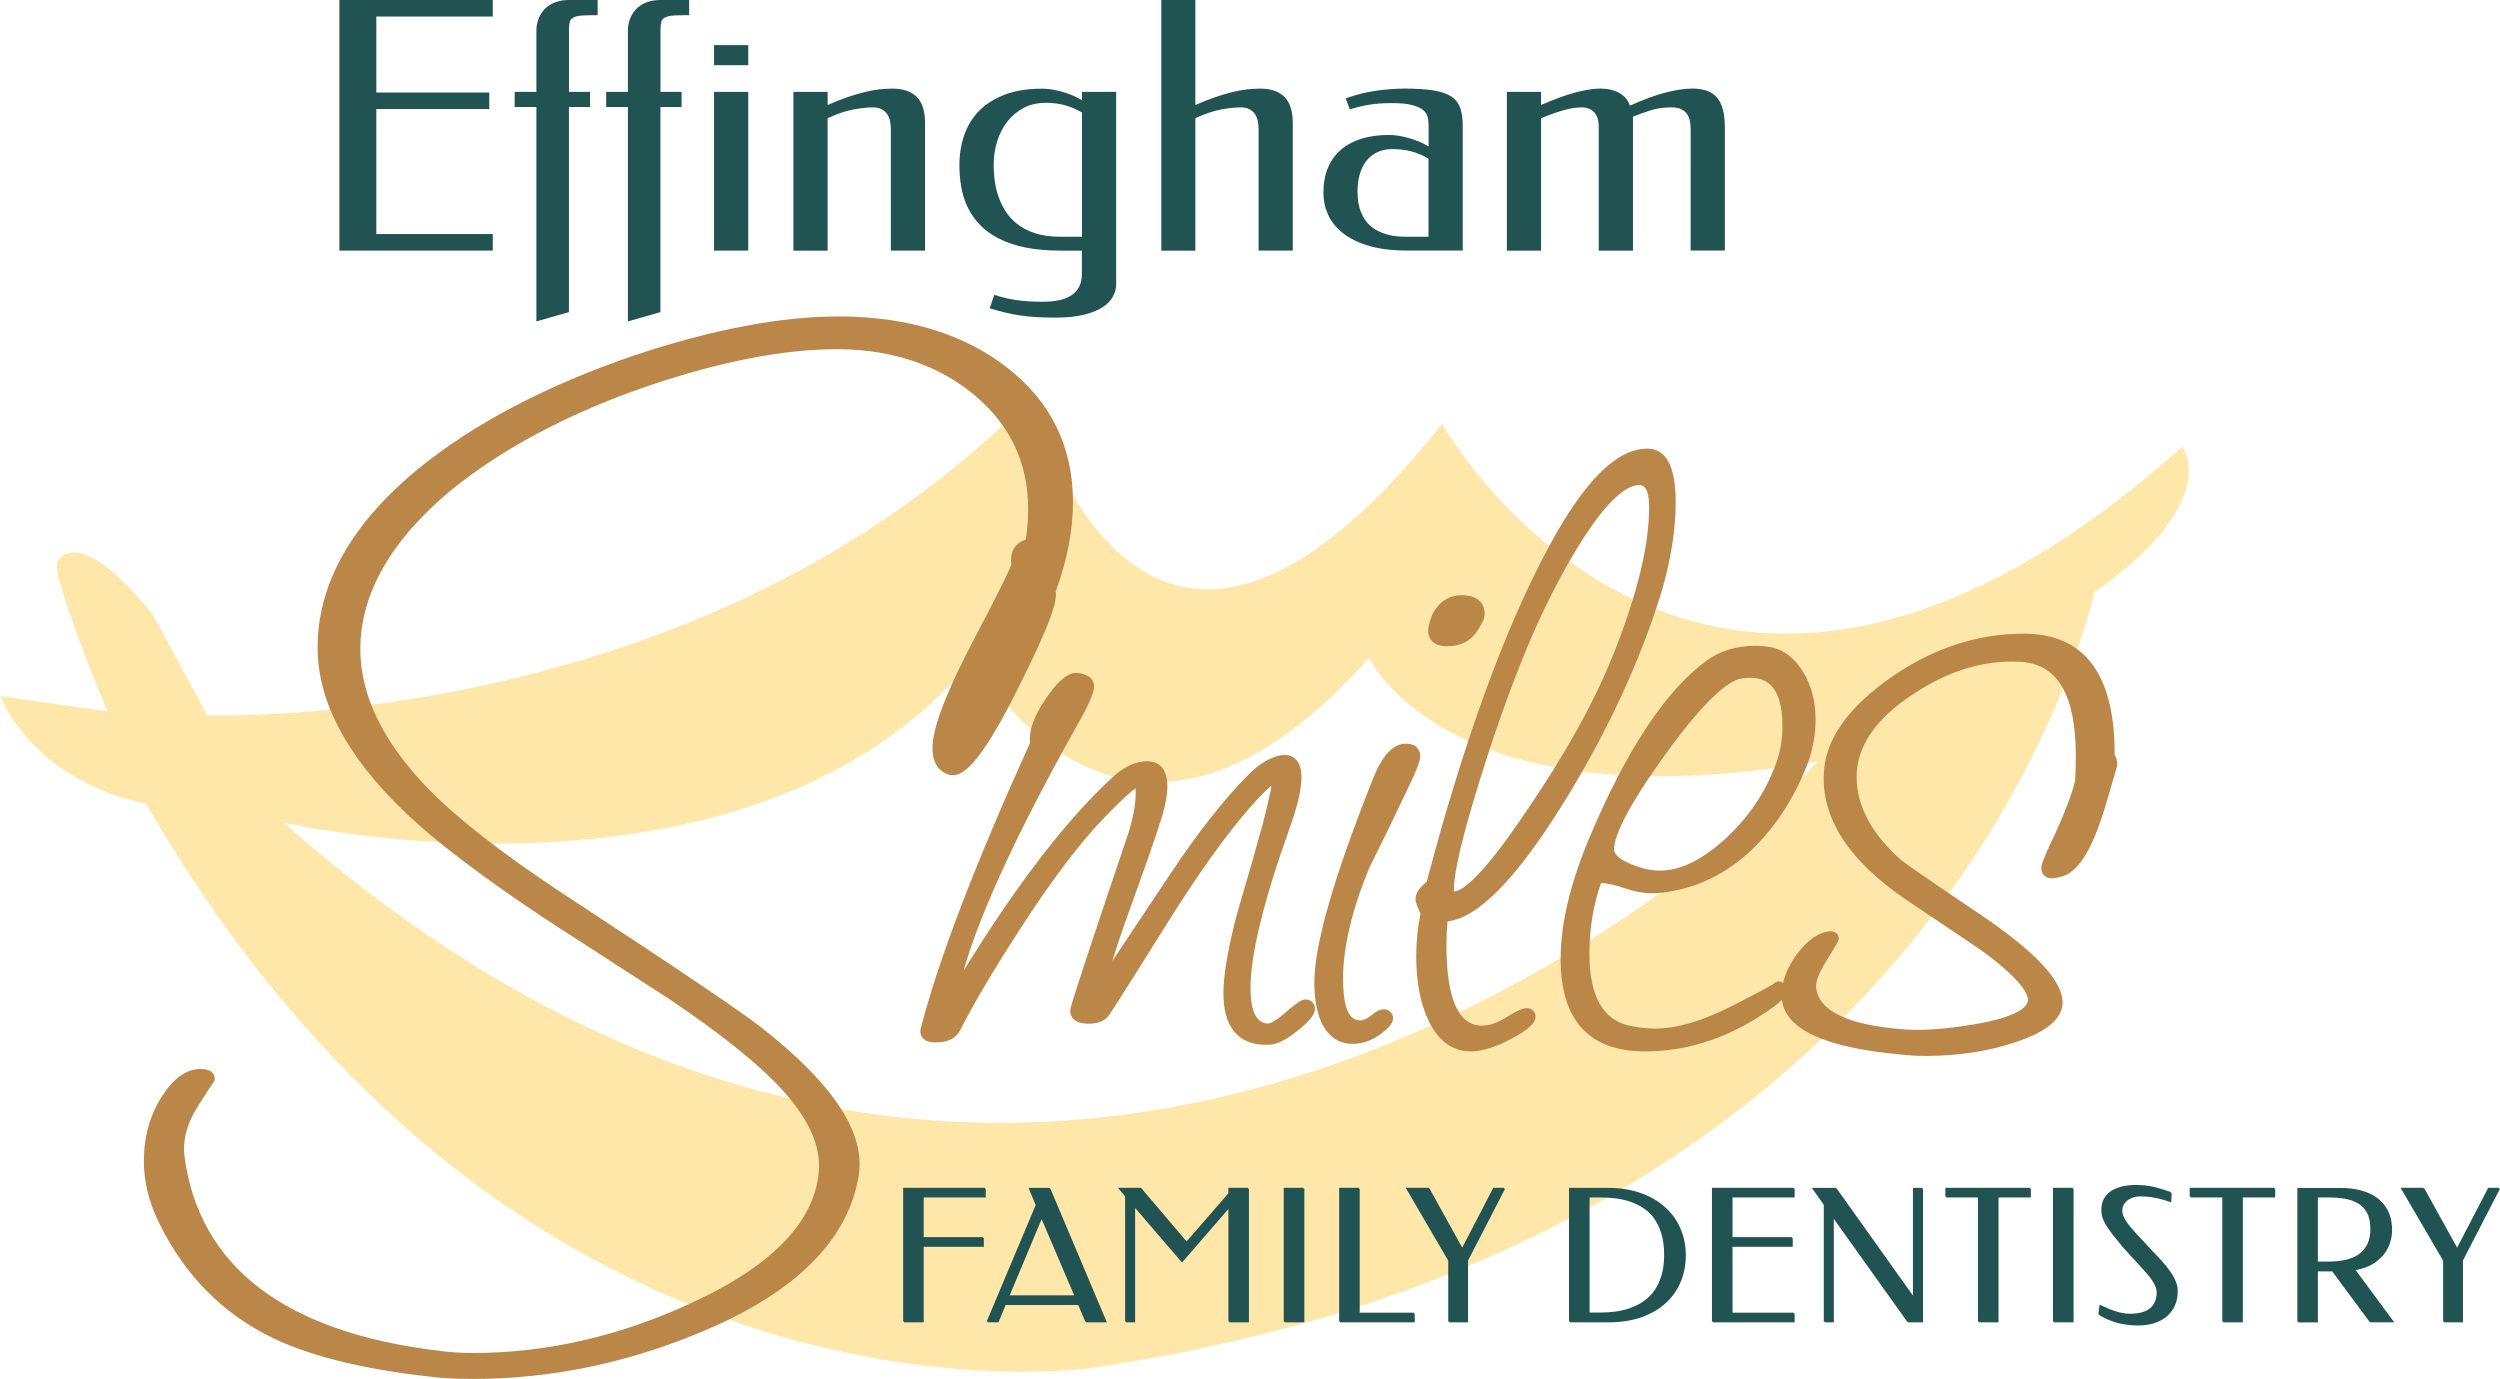
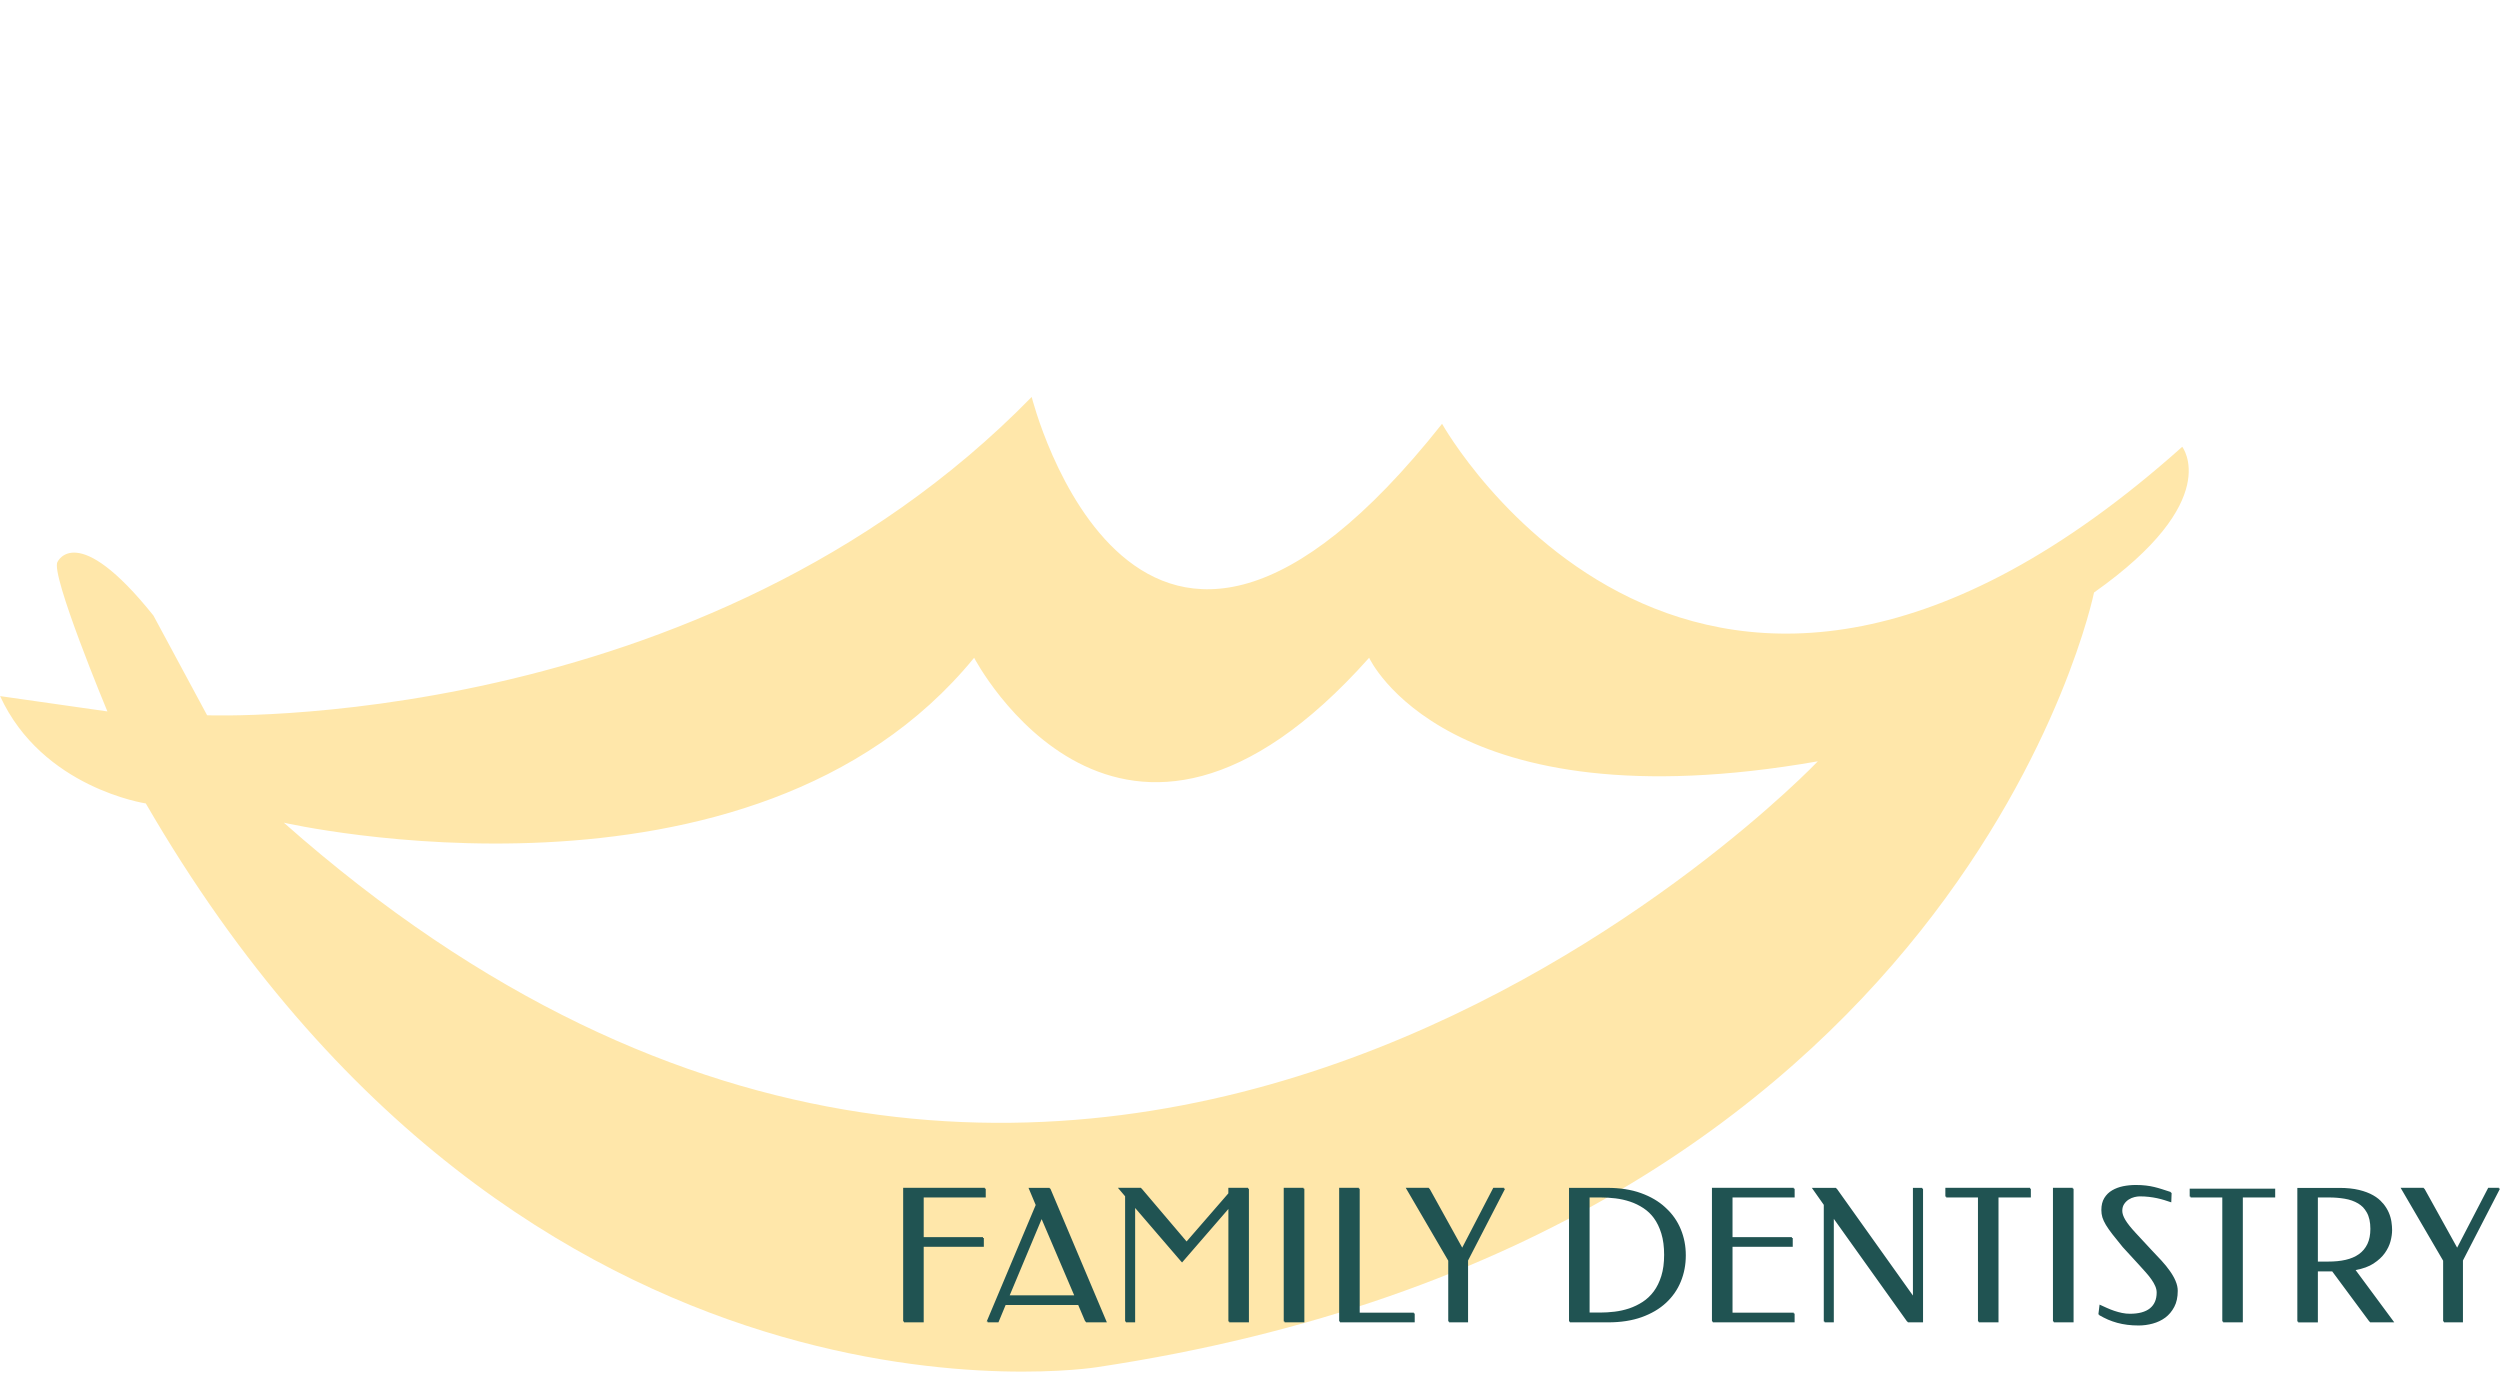
<svg xmlns="http://www.w3.org/2000/svg" id="Layer_1" data-name="Layer 1" viewBox="0 0 590.37 325.63">
  <defs>
    <style>
      .cls-1 {
        fill: #ffe7aa;
      }

      .cls-2 {
        fill: #ba8748;
      }

      .cls-3 {
        fill: #205352;
      }
    </style>
  </defs>
  <path class="cls-1" d="M0,164.38l25.36,3.62s-13.58-32.6-11.77-35.32c0,0,4.53-9.96,22.64,12.68l12.68,23.55s116.83,4.53,194.72-75.17c0,0,24.45,97.81,96.91,6.34,0,0,60.23,107.77,174.79,5.43,0,0,9.96,12.68-20.83,34.41,0,0-30.79,152.15-235.47,182.94,0,0-134.94,21.74-224.6-133.13,0,0-24.45-3.62-34.41-25.36Zm429.28,15.4c-87.85,15.4-105.96-24.45-105.96-24.45-58.87,66.11-93.28,0-93.28,0-52.53,64.3-163.02,38.94-163.02,38.94,189.28,167.55,362.26-14.49,362.26-14.49Z" />
-   <path class="cls-2" d="M499.37,178.29c.06-10.73-2.24-18.54-6.83-23.24-3.46-3.53-8.23-5.35-14.18-5.4h-.57c-10.77,0-21.15,3.38-30.85,10.06-9.98,6.87-15.42,14.2-16.16,21.78-1.11,11.22,5.57,21.77,19.88,31.34,13.98,9.33,17.77,11.95,18.51,12.52,8.46,6.42,9.72,9.5,9.72,10.77,0,2.31-4.55,4.4-12.49,5.74-6.69,1.15-12.36,1.56-16.82,1.22-13.11-1-20.07-4.28-20.69-9.81-.13-.91,.16-2.71,2.29-6.17,3.03-4.93,3.03-5,3.03-5.49,0-.82-.59-1.7-2.01-1.7h-.02c-2.74,.27-5.36,2.07-7.77,5.33-1.7,2.3-2.82,4.61-3.35,6.9-.36-.27-.77-.38-1.09-.38-.45,0-.85,.22-1.1,.56-.61,.39-2.69,1.57-9.69,5.15-7.02,3.6-13.15,5.42-18.22,5.42-2.13,0-4.23-.23-6.23-.67-6.32-1.5-9.39-7.08-9.39-17.07,0-5.94,.93-11.54,2.76-16.65,1.6,.11,3.33,.49,5.17,1.13,2.49,.87,4.79,1.31,6.83,1.31,1.51,0,3.21-.19,5.03-.55,7.21-1.34,13.77-4.92,19.51-10.65,5.3-5.42,9.46-12.06,12.36-19.78,1.16-3.32,1.75-6.69,1.75-10,0-4.24-.96-7.98-2.85-11.13-1.96-3.27-4.44-5.26-7.44-5.95-1.27-.25-2.55-.38-3.8-.38-4.51,0-8.4,1.16-11.58,3.45-9.58,6.96-18.83,20.84-27.48,41.26-4.69,10.97-7.06,20.8-7.06,29.2,0,14.52,6.7,21.88,19.93,21.88,9.54,0,18.77-2.88,27.44-8.54,2.52-1.59,4.01-2.74,4.87-3.64,.95,7.02,10.09,11.24,27.81,12.88,1.94,.24,4.02,.37,6.18,.37,7.89,0,15.21-1.16,21.76-3.44,7.1-2.47,10.55-5.5,10.55-9.28-.13-5.11-6.34-11.78-18.99-20.38-14.25-9.6-18.3-12.47-19.14-13.16-6.86-6.07-10.4-12.59-10.51-19.35-.11-7.26,4.33-13.89,13.2-19.73,7.7-5.17,15.58-7.79,23.43-7.79,.64,0,1.28,.02,1.92,.05,8.89,.44,13.21,7.75,13.21,22.35,0,1.81-.06,3.77-.17,5.81-.92,3.53-2.55,7.81-4.83,12.71-3.14,6.47-3.14,7.36-3.14,7.84,0,1.45,.97,2.42,2.42,2.42,.75,0,1.7-.2,2.93-.61,3.77-1.35,7.06-7.03,10.04-17.35,2.53-8.52,2.53-8.6,2.53-8.88,0-.93-.21-1.69-.62-2.28Zm-118.2,22.28c0-2.62,2.15-8.71,12.39-22.81,10.16-14,15.34-17.29,17.92-17.58,.6-.08,1.18-.12,1.73-.12,3.31,0,7.71,1.19,7.71,11.51,0,2.57-.34,5-1,7.19-2.28,7.17-6.32,13.52-12.02,18.88-5.61,5.27-10.94,7.95-15.87,7.95-2.17,0-4.42-.5-6.76-1.5-1.87-.73-4.09-1.94-4.09-3.51Zm-19.76,37.65c-.24-.1-.51-.15-.8-.15-.68,0-1.82,.23-4.67,2.03-2.19,1.4-4.18,2.1-5.92,2.1h0c-.12,0-.23,0-.37-.01-5.35-.2-8.07-6.59-8.07-18.99,0-1.91,.08-3.79,.24-5.61,7.22-.85,16.13-9.92,27.2-27.65,10.41-16.77,18.27-33.66,23.36-50.22,2.21-7.52,3.33-14.68,3.33-21.26,0-8.3-2.25-12.51-6.68-12.51h-.19c-7.2,.13-14.76,7.72-23.1,23.19-10.34,19.15-20.03,45.76-28.83,79.11-1.78,1.37-2.64,2.73-2.64,4.17,0,.4,.1,1,1.18,3.35-.67,3.25-1.01,6.64-1.01,10.1,0,6.08,1,11.22,2.97,15.28,2.3,4.74,5.65,7.14,9.93,7.14h.37c2.66-.14,5.77-1.14,9.24-3,4.03-2.16,5.67-3.69,5.67-5.28,0-.74-.41-1.39-1.21-1.79Zm13.02-111.9c6.39-9.73,10.41-11.77,12.66-11.77,.58,0,2.35,0,2.35,5.19,0,9.32-3,21.41-8.92,35.93-4.3,10.58-11.04,22.64-20.04,35.84-11.48,17.16-15.79,19.01-17.11,19.01h0c-.01-.13-.03-.32-.03-.57,0-3.98,2.06-12.65,6.13-25.78,4.1-13.22,8.42-25.08,12.86-35.23,3.84-8.61,7.91-16.22,12.1-22.63Zm-37.17,22.62c0-.9,.31-2.12,.97-3.83,.02-.05,.04-.1,.07-.14,1.52-2.88,3.89-4.41,6.86-4.41,4.9,0,5.43,3.04,5.43,4.34,0,.82-.25,1.64-.76,2.42-1.51,3.21-3.88,4.98-7.05,5.25-.36,.03-.7,.05-1.02,.05-4.06,0-4.5-2.58-4.5-3.68Zm-13.88,55.95c-4.12,9.95-6.22,18.82-6.22,26.28,0,1.25,.06,2.45,.17,3.58,.59,6.21,3.12,6.21,3.96,6.21,.72,0,1.65-.44,2.68-1.29,1.11-.91,2.02-1.33,2.85-1.33,.68,0,1.3,.29,1.72,.82,.34,.43,.49,.98,.42,1.53-.13,1.03-.97,2.05-2.79,3.42-2.12,1.59-4.42,2.4-6.82,2.4-2.54,0-5.95-1.11-7.82-6.39-.76-2.28-1.15-4.98-1.15-8.06,0-8.99,4.54-24.78,13.89-48.27,2.41-6.02,5.26-8.69,8.58-8.09,1.56,.19,2.53,1.29,2.53,2.93,0,.77-.35,2.28-2.97,7.67-2.89,6.14-5.93,12.4-9.03,18.59Zm-13.13,32.2c1.09,1.92-1.13,4.12-3.45,6.01-2.78,2.26-4.97,3.43-6.67,3.58-.42,.03-.82,.05-1.21,.05-3.3,0-5.84-1.08-7.55-3.22-1.63-2.04-2.46-5.06-2.46-8.97,0-4.47,1.15-11.01,3.41-19.46,2-6.7,3.96-13.53,5.84-20.35,1.85-7.25,2.07-8.84,2.07-9.18-.77,.61-2.26,1.99-5.06,5.14-5.7,6.51-12.44,15.97-20.03,28.12-11.14,17.82-13.01,20.62-13.44,21.17-.92,1.16-2.44,1.76-4.52,1.76-1.92,0-3.19-.44-3.89-1.33-.36-.47-.74-1.28-.44-2.48,.72-2.77,5.26-16.49,13.48-40.79,1.24-3.84,1.87-7.21,1.87-10,0-.43-.02-.74-.05-.98-.87,.61-2.8,2.24-6.99,6.53-6.04,6.16-13,15.37-20.7,27.38-5.86,9.02-10.47,16.83-13.73,23.23-.95,1.9-2.91,2.87-5.81,2.87-1.51,0-2.52-.38-3.11-1.16-.33-.45-.66-1.21-.32-2.35,4.1-15.93,12.76-38.55,25.73-67.19-.26-2.62,.69-5.62,2.89-9.17,3.51-5.53,6.29-7.82,8.67-7.34,3.1,.45,3.57,2.14,3.57,3.1s-.38,2.8-3.36,8.09c-14.35,25.5-23.54,45.31-27.44,59.08,12.55-20.38,24.32-35.68,35.06-45.57,2.71-2.58,5.52-3.9,8.35-3.9,1.76,0,4.72,.77,4.72,5.96,0,1.77-.37,3.98-1.11,6.56-1.07,3.69-4,12.11-8.7,25.03-1.49,4.19-2.5,7.3-3.19,9.62,2.47-3.71,6.48-9.74,12.99-19.5,6.85-10.4,13.34-18.69,19.27-24.62,2.15-2.15,4.37-3.58,6.59-4.23,.66-.2,1.28-.3,1.85-.3,1.19,0,3.96,.52,3.96,5.32,0,2.77-.89,6.62-2.73,11.78-6.17,17.22-9.3,29.98-9.3,37.93s2.89,8.22,3.84,8.39l.16,.02c.37,0,1.5-.23,3.94-2.35,3.55-3.1,4.36-3.34,5.05-3.34,.86,0,1.56,.4,1.92,1.09Zm-107.5,40.74c-2.53,14.99-14.77,27.24-36.4,36.4-17.77,7.56-36.12,11.4-54.54,11.4-2.63,0-5.14-.08-7.46-.25-16.96-1.65-30.41-4.83-40.02-9.46-11.69-5.67-20.65-14.72-26.65-26.9-2.46-4.9-3.71-9.9-3.71-14.84,0-5.81,1.48-11.01,4.4-15.48,2.7-4.16,5.73-6.26,9-6.26,3,0,3.33,1.63,3.33,2.34,0,.41-.18,.77-.46,1.02-.23,.32-1.02,1.48-3.68,5.73-2.44,3.89-3.45,7.77-3,11.52,3.49,26.18,23.83,41.66,60.47,45.98,2.43,.32,5.01,.48,7.7,.48,17.56,0,35.13-4.09,52.24-12.14,19.07-8.89,28.97-19.56,29.44-31.72,.15-6.11-3.27-12.8-10.18-19.86-5.49-5.64-14.01-12.36-25.33-19.96-9.81-6.37-19.55-12.67-29.21-18.89-15.26-10.16-26.48-18.72-33.38-25.46-13.47-12.96-20.31-25.93-20.31-38.54,0-15.08,8.02-29.31,23.84-42.29,13.16-10.69,30.33-19.69,51.03-26.75,18.27-6.08,34.43-9.17,48.03-9.17h1.07c15.79,.18,28.92,4.28,39.02,12.2,10.21,8,15.39,18.64,15.39,31.61,0,6.71-1.37,13.83-4.08,21.15,.38,2.09-.91,7.06-9.15,23.37-8.87,17.73-12.77,20.01-15.18,20.01-.41,0-.82-.08-1.19-.23-1.6-.57-3.58-2.12-3.58-6.17,0-4.35,2.7-11.78,8.25-22.72,7.52-14.29,9.84-19.17,10.38-20.63-.41-2.96,.81-5.05,3.39-5.89,.38-2.41,.57-4.84,.57-7.26,0-10.82-4.26-19.85-12.65-26.84-8.47-7.05-19.14-10.7-31.7-10.86h-1.01c-12.34,0-27.14,2.87-43.99,8.53-18.92,6.47-34.73,14.82-46.99,24.82-14.17,11.79-21.36,24.42-21.36,37.52,0,10.89,5.41,21.97,16.08,32.96,6.77,6.93,17.27,15.13,31.22,24.37,27.81,18.21,43.44,28.77,47.76,32.25,16.94,13.39,24.34,24.82,22.59,34.94Z" />
-   <path class="cls-3" d="M247.94,280.71l-.09-.2h-4.97l1.7,4.05-11.57,27.51h.29l-.09,.2h2.57l1.7-4.1h17.14l1.65,3.89h.12l.09,.2h4.9l-13.33-31.56h-.12Zm5.73,25.18h-15.23l7.54-18,7.69,18Zm139.77-20.59s-.02-.01-.03-.02c-.06-.06-.12-.12-.18-.18-1.54-1.42-3.46-2.54-5.74-3.36-2.29-.82-4.93-1.23-7.93-1.23h-9.04v31.56h.2v.2h9.04c3,0,5.64-.41,7.93-1.23,2.28-.82,4.2-1.95,5.74-3.38,1.54-1.43,2.71-3.1,3.49-5.02,.79-1.92,1.18-3.98,1.18-6.19s-.39-4.23-1.18-6.15c-.79-1.92-1.95-3.59-3.49-5.01Zm-18.06-2.52h2.65c1.12,0,2.27,.07,3.45,.21,1.18,.14,2.33,.4,3.45,.77,1.12,.37,2.18,.89,3.18,1.55,.47,.31,.91,.67,1.33,1.06,.39,.38,.76,.79,1.1,1.25,.75,1.02,1.34,2.24,1.78,3.67,.44,1.43,.66,3.11,.66,5.03s-.22,3.57-.66,4.99c-.44,1.41-1.03,2.63-1.78,3.64-.75,1.01-1.63,1.84-2.63,2.49-1,.65-2.07,1.16-3.18,1.54-1.12,.37-2.27,.63-3.45,.77-1.18,.14-2.33,.21-3.45,.21h-2.45v-27.2Zm138.38,19.73c.34,.79,.51,1.56,.51,2.32,0,1.49-.27,2.75-.82,3.79-.55,1.04-1.25,1.88-2.12,2.53-.87,.64-1.86,1.11-2.96,1.41-1.1,.3-2.21,.45-3.31,.45-.96,0-1.86-.05-2.7-.16-.84-.11-1.63-.26-2.39-.47-.76-.21-1.48-.46-2.18-.76-.7-.31-1.38-.66-2.06-1.05v-.09c-.06-.04-.13-.07-.2-.11l.28-2.29c.55,.25,1.12,.51,1.7,.77,.58,.26,1.17,.5,1.77,.7s1.21,.37,1.84,.5c.62,.13,1.25,.19,1.87,.19,2.08,0,3.65-.43,4.71-1.28,1.06-.86,1.59-2.1,1.59-3.73,0-.5-.11-1-.33-1.51-.22-.51-.52-1.04-.9-1.58-.38-.54-.83-1.11-1.35-1.69-.52-.58-1.07-1.19-1.65-1.83l-3.78-4.12c-.96-1.18-1.77-2.18-2.42-3.01-.65-.84-1.17-1.58-1.56-2.23s-.66-1.25-.83-1.79c-.16-.54-.24-1.11-.24-1.71,0-1.15,.23-2.1,.7-2.86,.47-.76,1.08-1.36,1.85-1.81s1.63-.77,2.59-.97c.96-.19,1.95-.29,2.95-.29,.93,0,1.75,.04,2.45,.13,.7,.08,1.36,.2,1.97,.35,.62,.15,1.23,.32,1.84,.52,.61,.2,1.29,.42,2.04,.66v.14c.07,.02,.13,.04,.2,.07l-.08,2.23c-.54-.18-1.08-.36-1.63-.53-.55-.17-1.13-.32-1.73-.45-.6-.13-1.24-.23-1.92-.31-.68-.08-1.41-.12-2.19-.12-.36,0-.76,.06-1.23,.17-.47,.11-.91,.3-1.34,.57-.42,.27-.79,.62-1.08,1.06-.3,.44-.45,.98-.45,1.63,0,.61,.24,1.32,.72,2.13,.48,.81,1.29,1.83,2.42,3.05l3.74,4.03c.82,.85,1.61,1.69,2.37,2.52,.76,.83,1.42,1.64,1.98,2.44,.57,.8,1.02,1.59,1.36,2.38Zm46.78-4.16c1.12-.73,2-1.55,2.64-2.45,.64-.91,1.09-1.84,1.34-2.8,.25-.96,.37-1.83,.37-2.61,0-.61-.05-1.27-.16-1.98-.11-.72-.31-1.43-.62-2.15-.31-.72-.74-1.42-1.29-2.1-.06-.07-.14-.13-.2-.2,0,0,0,0,0,0-.56-.68-1.29-1.28-2.21-1.8-.91-.52-2.02-.94-3.33-1.26-1.31-.32-2.86-.48-4.66-.48h-9.91v31.56h.2v.2h4.65v-12.04h3.39l8.76,11.83h.05l.15,.2h5.69l-9.13-12.35c1.72-.31,3.15-.83,4.27-1.56Zm-13.18-.43v-15.14h2.7c1.24,0,2.46,.1,3.65,.3,1.19,.2,2.24,.57,3.17,1.12,.41,.25,.78,.54,1.12,.87,.34,.37,.65,.78,.91,1.25,.57,1,.85,2.29,.85,3.87,0,1.4-.23,2.59-.7,3.58-.47,.98-1.14,1.78-2.01,2.4-.87,.62-1.92,1.06-3.14,1.34-1.22,.28-2.59,.41-4.11,.41h-2.45Zm43.01-17.22l-8.75,16.96v14.6h-4.48v-.2h-.2v-14.35l-10.04-17.21h5.43l.11,.2h.09l7.72,13.93,7.34-14.14h2.57l-.1,.2h.31Zm-357.79,0h.2v2.08h-14.65v9.37h14v.2h.2v2.08h-14.2v17.83h-4.65v-.2h-.2v-31.56h19.29v.2Zm62.15,0h.2v31.56h-4.65v-.2h-.2v-26.56l-10.94,12.63-.19-.22v.02s-10.89-12.67-10.89-12.67v27.01h-2.17v-.2h-.2v-29.57l-1.7-2h5.43l.17,.2h.03l10.59,12.47,9.86-11.36v-1.32h4.65v.2Zm13.09,0h.2v31.56h-4.67v-.2h-.2v-31.56h4.67v.2Zm26.06,29.48h.2v2.08h-17.64v-.2h-.2v-31.56h4.65v.2h.2v29.28h12.79v.2Zm21.24-29.48h.31l-8.75,16.96v14.6h-4.48v-.2h-.2v-14.35l-10.04-17.21h5.43l.11,.2h.09l7.71,13.93,7.34-14.14h2.57l-.1,.2Zm68.48,0h.2v2.08h-14.67v9.37h14.02v.2h.2v2.08h-14.22v15.55h14.46v.2h.2v2.08h-19.32v-.2h-.2v-31.56h19.32v.2Zm30.32,0h.2v31.56h-3.57l-.15-.2h-.06l-17.29-24.23v24.44h-2.17v-.2h-.2v-27.55l-2.82-4.01h5.69l.15,.2h.06l17.97,25.23v-25.43h2.19v.2Zm25.46,0h.2v2.08h-7.64v29.48h-4.65v-.2h-.2v-29.28h-7.5v-.2h-.2v-2.08h20v.2Zm10.09,0h.2v31.56h-4.67v-.2h-.2v-31.56h4.67v.2Zm47.61,0h.2v2.08h-7.64v29.48h-4.65v-.2h-.2v-29.28h-7.5v-.2h-.2v-2.08h20v.2Z" />
-   <path class="cls-3" d="M116.37,0V3.9h-27.5V21.85h26.67v3.9h-26.67v29.53h27.5v3.9h-36.22V0h36.22Zm22.96,25.27h-4.98v48.44l-7.68,2.19V25.27h-5.13v-3.58h5.13V6.85c.08-1.11,.32-2.1,.74-2.95,.41-.85,.96-1.57,1.63-2.15,.68-.58,1.47-1.02,2.37-1.31,.9-.29,1.88-.44,2.95-.44h6.77V3.58c-1.51,0-2.71,.03-3.6,.08-.89,.05-1.57,.2-2.05,.44-.48,.24-.78,.58-.92,1.03-.13,.45-.2,1.07-.2,1.87v14.69h4.98v3.58Zm21.61,0h-4.98v48.44l-7.68,2.19V25.27h-5.13v-3.58h5.13V6.85c.08-1.11,.32-2.1,.74-2.95,.41-.85,.96-1.57,1.63-2.15,.68-.58,1.47-1.02,2.37-1.31,.9-.29,1.88-.44,2.95-.44h6.77V3.58c-1.51,0-2.71,.03-3.6,.08-.89,.05-1.57,.2-2.05,.44-.48,.24-.78,.58-.92,1.03-.13,.45-.2,1.07-.2,1.87v14.69h4.98v3.58Zm15.76-9.87h-8.08v-4.74h8.08v4.74Zm0,43.78h-8.08V21.69h8.08V59.18Zm18.75-34.39c1.7-.74,3.26-1.36,4.7-1.85,1.43-.49,2.77-.89,4.02-1.19,1.25-.3,2.41-.52,3.48-.64,1.07-.12,2.12-.18,3.12-.18,2.49,0,4.4,.65,5.71,1.95,1.31,1.3,1.97,3.4,1.97,6.29v30.01h-8.08V30.41c0-.58-.06-1.18-.18-1.79-.12-.61-.34-1.15-.66-1.63-.32-.48-.75-.87-1.29-1.17-.54-.3-1.23-.46-2.05-.46-1.35,0-2.92,.17-4.7,.5-1.78,.33-3.79,1.01-6.05,2.05v31.28h-8.08V21.69h8.08v3.1Zm54.92,34.39c-3.16,0-5.94-.25-8.34-.76-2.4-.5-4.48-1.21-6.25-2.13-1.77-.92-3.24-2-4.42-3.24-1.18-1.25-2.13-2.62-2.85-4.12-.72-1.5-1.22-3.08-1.51-4.76-.29-1.67-.44-3.38-.44-5.13,0-2.6,.39-5.01,1.17-7.22,.78-2.21,1.98-4.13,3.58-5.73s3.64-2.87,6.09-3.78c2.45-.92,5.37-1.37,8.74-1.37,1.33,0,2.83,.23,4.52,.68,1.68,.45,3.3,1.13,4.84,2.03v-1.95h8.08v45.41c0,1.01-.26,1.99-.78,2.95-.52,.96-1.35,1.8-2.49,2.53-1.14,.73-2.61,1.31-4.4,1.75-1.79,.44-3.96,.66-6.51,.66-1.78,0-3.34-.04-4.7-.12s-2.61-.21-3.78-.38c-1.17-.17-2.32-.4-3.46-.68-1.14-.28-2.39-.62-3.74-1.01l1.07-3.18c1.78,.58,3.56,1,5.35,1.25,1.79,.25,3.79,.38,5.99,.38,3.26,0,5.64-.56,7.12-1.69,1.49-1.13,2.23-2.71,2.23-4.76v-5.61h-5.13Zm-15.72-20.22c0,.9,.06,1.94,.18,3.12,.12,1.18,.36,2.4,.74,3.66,.37,1.26,.91,2.49,1.61,3.7,.7,1.21,1.63,2.3,2.79,3.26,1.15,.97,2.59,1.75,4.3,2.33,1.71,.58,3.75,.88,6.11,.88h5.13V26.59c-1.27-.77-2.6-1.35-3.98-1.73-1.38-.38-2.91-.58-4.58-.58-1.96,0-3.71,.4-5.23,1.21-1.53,.81-2.81,1.89-3.86,3.24-1.05,1.35-1.84,2.91-2.39,4.68-.54,1.77-.82,3.62-.82,5.55Zm47.64-14.17c1.7-.74,3.26-1.36,4.7-1.85,1.43-.49,2.77-.89,4.02-1.19,1.25-.3,2.41-.52,3.48-.64s2.12-.18,3.12-.18c2.49,0,4.4,.65,5.71,1.95,1.31,1.3,1.97,3.4,1.97,6.29v30.01h-8.08V30.41c0-.58-.06-1.18-.18-1.79-.12-.61-.33-1.15-.64-1.63-.31-.48-.73-.87-1.27-1.17-.54-.3-1.23-.46-2.05-.46-1.35,0-2.93,.17-4.72,.5-1.79,.33-3.81,1.01-6.07,2.05v31.28h-8.04V0h8.04V24.8Zm46.49-.44c-1.27,0-2.38,.04-3.32,.12-.94,.08-1.8,.19-2.57,.33-.77,.14-1.49,.29-2.15,.47-.66,.18-1.33,.36-1.99,.55l-.96-2.59c2.23-.82,4.56-1.41,6.98-1.77,2.43-.36,4.73-.54,6.91-.54,2.79,0,5.07,.15,6.87,.44,1.79,.29,3.19,.78,4.2,1.45,1.01,.68,1.7,1.58,2.09,2.71,.38,1.13,.58,2.54,.58,4.24v29.41h-13.05c-3.56,0-6.59-.37-9.09-1.11-2.51-.74-4.56-1.74-6.15-3-1.59-1.26-2.76-2.71-3.5-4.34-.74-1.63-1.11-3.35-1.11-5.15,0-2.23,.35-4.19,1.05-5.89,.7-1.7,1.72-3.12,3.04-4.28,1.33-1.15,2.95-2.03,4.86-2.63,1.91-.6,4.09-.9,6.53-.9,1.33,0,2.83,.23,4.52,.68,1.68,.45,3.3,1.13,4.84,2.03v-4.99c0-.61-.07-1.23-.2-1.86-.13-.63-.48-1.19-1.03-1.68-.56-.49-1.41-.9-2.57-1.22-1.15-.32-2.74-.48-4.76-.48Zm8.56,31.56v-18.43c-1.27-.77-2.6-1.34-3.98-1.71-1.38-.37-2.91-.56-4.58-.56-1.33,0-2.5,.24-3.52,.72-1.02,.48-1.88,1.15-2.57,2.03-.69,.88-1.21,1.92-1.57,3.14-.36,1.22-.54,2.57-.54,4.06,0,.42,.02,.98,.06,1.67,.04,.69,.17,1.43,.4,2.23,.23,.8,.57,1.6,1.03,2.41,.46,.81,1.12,1.55,1.97,2.21,.85,.66,1.92,1.2,3.22,1.61,1.3,.41,2.89,.62,4.78,.62h5.29Zm26.59-31.12c3.24-1.41,5.98-2.4,8.24-2.99,2.26-.58,4.15-.88,5.69-.88,1.11,0,2.08,.12,2.89,.36,.81,.24,1.49,.54,2.05,.92,.56,.37,1.01,.8,1.35,1.29,.34,.49,.6,.98,.76,1.45,3.4-1.51,6.28-2.56,8.64-3.14,2.36-.58,4.36-.88,6.01-.88,1.27,0,2.39,.15,3.36,.46,.97,.31,1.78,.82,2.43,1.53s1.14,1.66,1.47,2.83c.33,1.17,.5,2.61,.5,4.34v29.09h-8.08V30.41c0-.74-.07-1.42-.22-2.03-.15-.61-.39-1.14-.74-1.59-.34-.45-.81-.8-1.39-1.05-.58-.25-1.33-.38-2.23-.38-1.8,0-3.43,.23-4.88,.7-1.45,.46-2.83,.96-4.16,1.49v31.64h-8.08V30.01c0-.56-.05-1.11-.16-1.65-.11-.54-.31-1.04-.62-1.49-.31-.45-.73-.82-1.27-1.09s-1.24-.42-2.09-.42c-.77,0-1.59,.09-2.45,.26-.86,.17-1.72,.39-2.57,.66-.85,.27-1.66,.54-2.43,.84-.77,.29-1.45,.56-2.03,.8v31.28h-8.08V21.69h8.08v3.1Z" />
+   <path class="cls-3" d="M247.94,280.71l-.09-.2h-4.97l1.7,4.05-11.57,27.51h.29l-.09,.2h2.57l1.7-4.1h17.14l1.65,3.89h.12l.09,.2h4.9l-13.33-31.56h-.12Zm5.73,25.18h-15.23l7.54-18,7.69,18Zm139.77-20.59s-.02-.01-.03-.02c-.06-.06-.12-.12-.18-.18-1.54-1.42-3.46-2.54-5.74-3.36-2.29-.82-4.93-1.23-7.93-1.23h-9.04v31.56h.2v.2h9.04c3,0,5.64-.41,7.93-1.23,2.28-.82,4.2-1.95,5.74-3.38,1.54-1.43,2.71-3.1,3.49-5.02,.79-1.92,1.18-3.98,1.18-6.19s-.39-4.23-1.18-6.15c-.79-1.92-1.95-3.59-3.49-5.01Zm-18.06-2.52h2.65c1.12,0,2.27,.07,3.45,.21,1.18,.14,2.33,.4,3.45,.77,1.12,.37,2.18,.89,3.18,1.55,.47,.31,.91,.67,1.33,1.06,.39,.38,.76,.79,1.1,1.25,.75,1.02,1.34,2.24,1.78,3.67,.44,1.43,.66,3.11,.66,5.03s-.22,3.57-.66,4.99c-.44,1.41-1.03,2.63-1.78,3.64-.75,1.01-1.63,1.84-2.63,2.49-1,.65-2.07,1.16-3.18,1.54-1.12,.37-2.27,.63-3.45,.77-1.18,.14-2.33,.21-3.45,.21h-2.45v-27.2Zm138.38,19.73c.34,.79,.51,1.56,.51,2.32,0,1.49-.27,2.75-.82,3.79-.55,1.04-1.25,1.88-2.12,2.53-.87,.64-1.86,1.11-2.96,1.41-1.1,.3-2.21,.45-3.31,.45-.96,0-1.86-.05-2.7-.16-.84-.11-1.63-.26-2.39-.47-.76-.21-1.48-.46-2.18-.76-.7-.31-1.38-.66-2.06-1.05v-.09c-.06-.04-.13-.07-.2-.11l.28-2.29c.55,.25,1.12,.51,1.7,.77,.58,.26,1.17,.5,1.77,.7s1.21,.37,1.84,.5c.62,.13,1.25,.19,1.87,.19,2.08,0,3.65-.43,4.71-1.28,1.06-.86,1.59-2.1,1.59-3.73,0-.5-.11-1-.33-1.51-.22-.51-.52-1.04-.9-1.58-.38-.54-.83-1.11-1.35-1.69-.52-.58-1.07-1.19-1.65-1.83l-3.78-4.12c-.96-1.18-1.77-2.18-2.42-3.01-.65-.84-1.17-1.58-1.56-2.23s-.66-1.25-.83-1.79c-.16-.54-.24-1.11-.24-1.71,0-1.15,.23-2.1,.7-2.86,.47-.76,1.08-1.36,1.85-1.81s1.63-.77,2.59-.97c.96-.19,1.95-.29,2.95-.29,.93,0,1.75,.04,2.45,.13,.7,.08,1.36,.2,1.97,.35,.62,.15,1.23,.32,1.84,.52,.61,.2,1.29,.42,2.04,.66v.14c.07,.02,.13,.04,.2,.07l-.08,2.23c-.54-.18-1.08-.36-1.63-.53-.55-.17-1.13-.32-1.73-.45-.6-.13-1.24-.23-1.92-.31-.68-.08-1.41-.12-2.19-.12-.36,0-.76,.06-1.23,.17-.47,.11-.91,.3-1.34,.57-.42,.27-.79,.62-1.08,1.06-.3,.44-.45,.98-.45,1.63,0,.61,.24,1.32,.72,2.13,.48,.81,1.29,1.83,2.42,3.05l3.74,4.03c.82,.85,1.61,1.69,2.37,2.52,.76,.83,1.42,1.64,1.98,2.44,.57,.8,1.02,1.59,1.36,2.38Zm46.78-4.16c1.12-.73,2-1.55,2.64-2.45,.64-.91,1.09-1.84,1.34-2.8,.25-.96,.37-1.83,.37-2.61,0-.61-.05-1.27-.16-1.98-.11-.72-.31-1.43-.62-2.15-.31-.72-.74-1.42-1.29-2.1-.06-.07-.14-.13-.2-.2,0,0,0,0,0,0-.56-.68-1.29-1.28-2.21-1.8-.91-.52-2.02-.94-3.33-1.26-1.31-.32-2.86-.48-4.66-.48h-9.91v31.56h.2v.2h4.65v-12.04h3.39l8.76,11.83h.05l.15,.2h5.69l-9.13-12.35c1.72-.31,3.15-.83,4.27-1.56Zm-13.18-.43v-15.14h2.7c1.24,0,2.46,.1,3.65,.3,1.19,.2,2.24,.57,3.17,1.12,.41,.25,.78,.54,1.12,.87,.34,.37,.65,.78,.91,1.25,.57,1,.85,2.29,.85,3.87,0,1.4-.23,2.59-.7,3.58-.47,.98-1.14,1.78-2.01,2.4-.87,.62-1.92,1.06-3.14,1.34-1.22,.28-2.59,.41-4.11,.41h-2.45Zm43.01-17.22l-8.75,16.96v14.6h-4.48v-.2h-.2v-14.35l-10.04-17.21h5.43l.11,.2h.09l7.72,13.93,7.34-14.14h2.57l-.1,.2h.31Zm-357.79,0h.2v2.08h-14.65v9.37h14v.2h.2v2.08h-14.2v17.83h-4.65v-.2h-.2v-31.56h19.29v.2Zm62.15,0h.2v31.56h-4.65v-.2h-.2v-26.56l-10.94,12.63-.19-.22v.02s-10.89-12.67-10.89-12.67v27.01h-2.17v-.2h-.2v-29.57l-1.7-2h5.43l.17,.2h.03l10.59,12.47,9.86-11.36v-1.32h4.65v.2Zm13.09,0h.2v31.56h-4.67v-.2h-.2v-31.56h4.67v.2Zm26.06,29.48h.2v2.08h-17.64v-.2h-.2v-31.56h4.65v.2h.2v29.28h12.79v.2Zm21.24-29.48h.31l-8.75,16.96v14.6h-4.48v-.2h-.2v-14.35l-10.04-17.21h5.43l.11,.2h.09l7.71,13.93,7.34-14.14h2.57l-.1,.2Zm68.48,0h.2v2.08h-14.67v9.37h14.02v.2h.2v2.08h-14.22v15.55h14.46v.2h.2v2.08h-19.32v-.2h-.2v-31.56h19.32v.2Zm30.32,0h.2v31.56h-3.57l-.15-.2h-.06l-17.29-24.23v24.44h-2.17v-.2h-.2v-27.55l-2.82-4.01h5.69l.15,.2h.06l17.97,25.23v-25.43h2.19v.2Zm25.46,0h.2v2.08h-7.64v29.48h-4.65v-.2h-.2v-29.28h-7.5v-.2h-.2v-2.08h20v.2Zm10.09,0h.2v31.56h-4.67v-.2h-.2v-31.56h4.67v.2Zm47.61,0h.2v2.08h-7.64v29.48h-4.65v-.2h-.2v-29.28h-7.5v-.2h-.2v-2.08v.2Z" />
</svg>